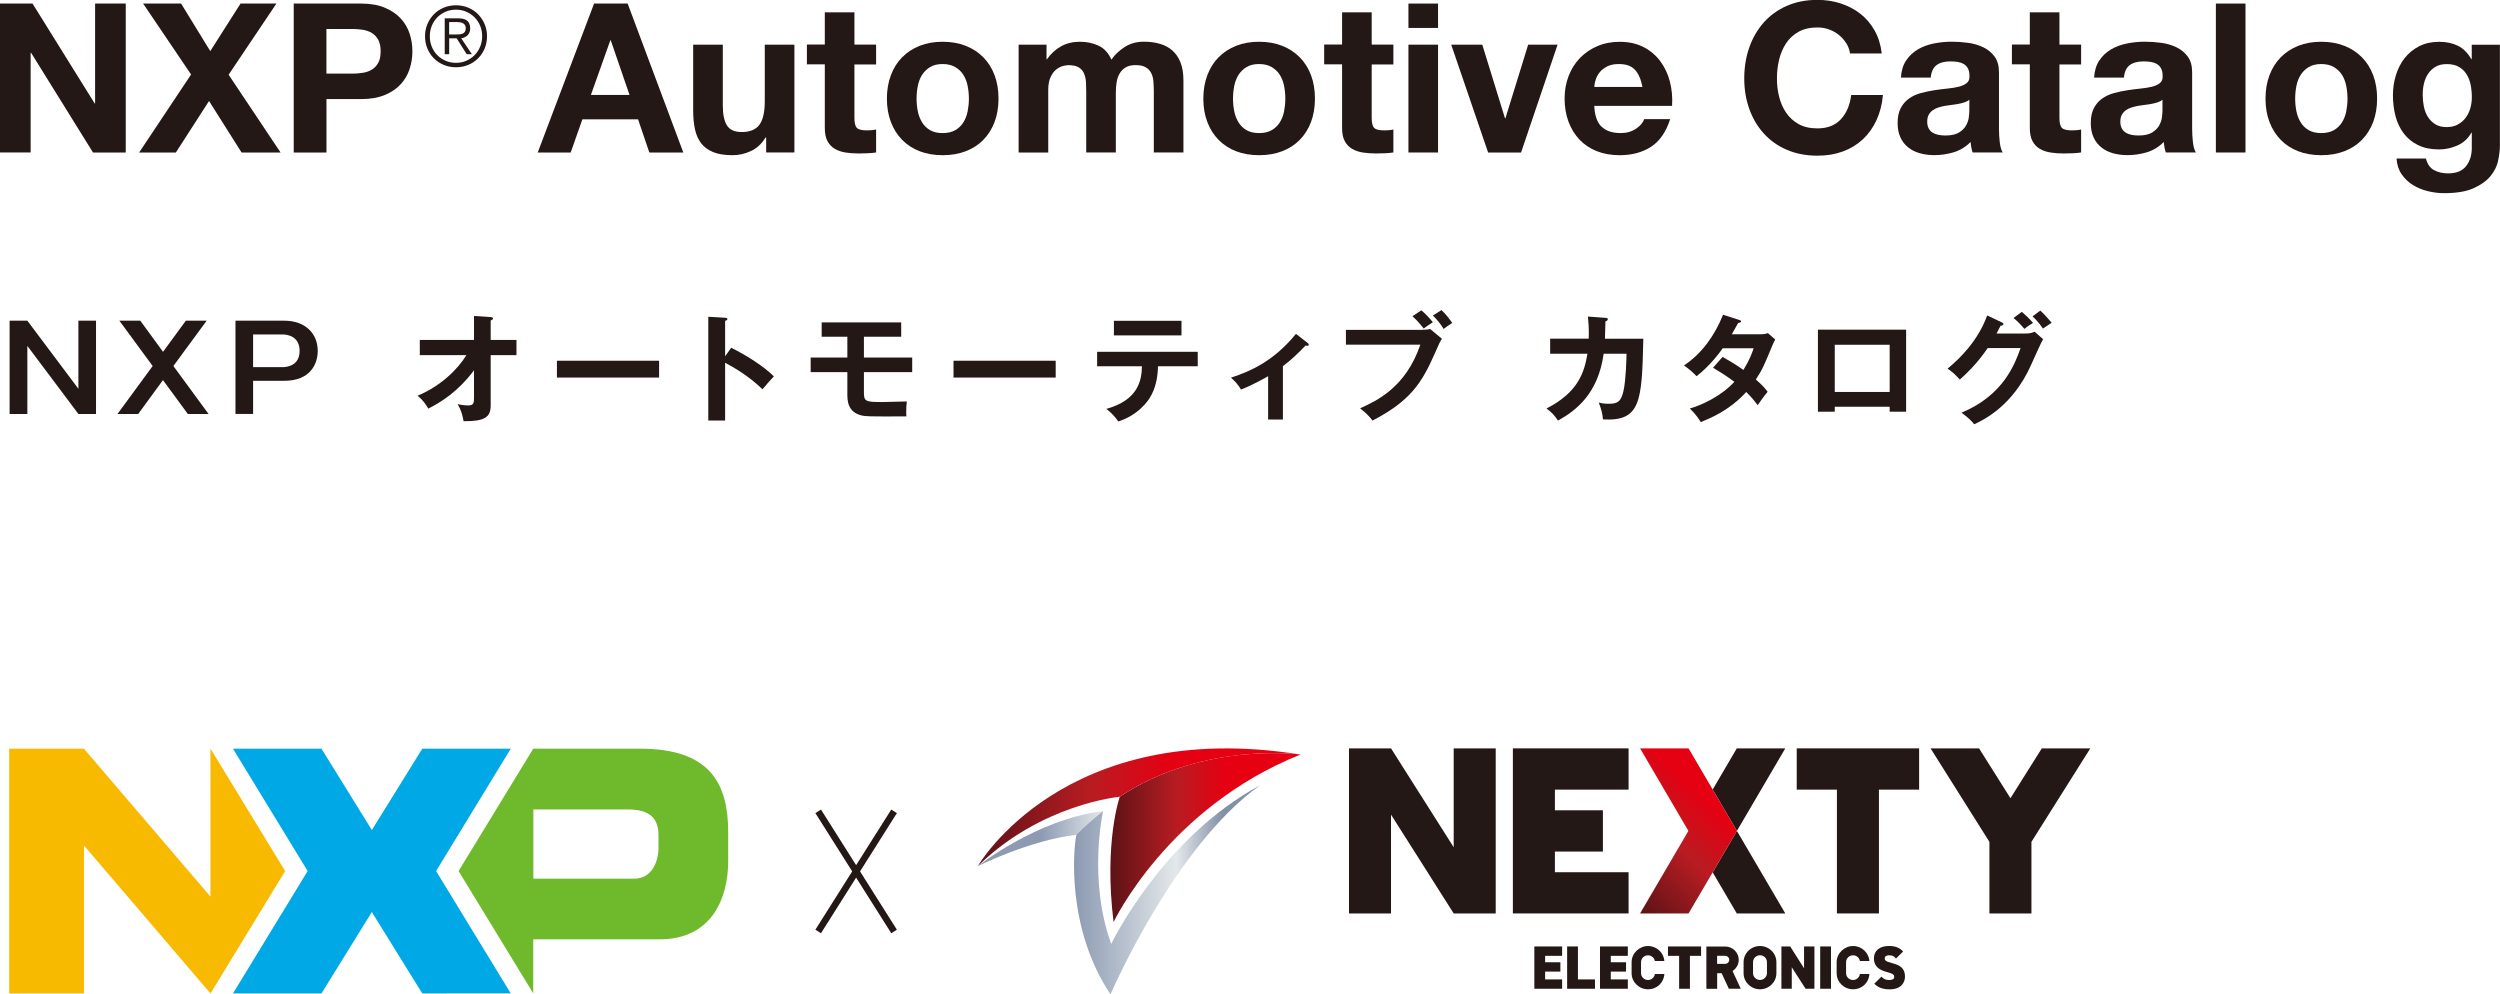
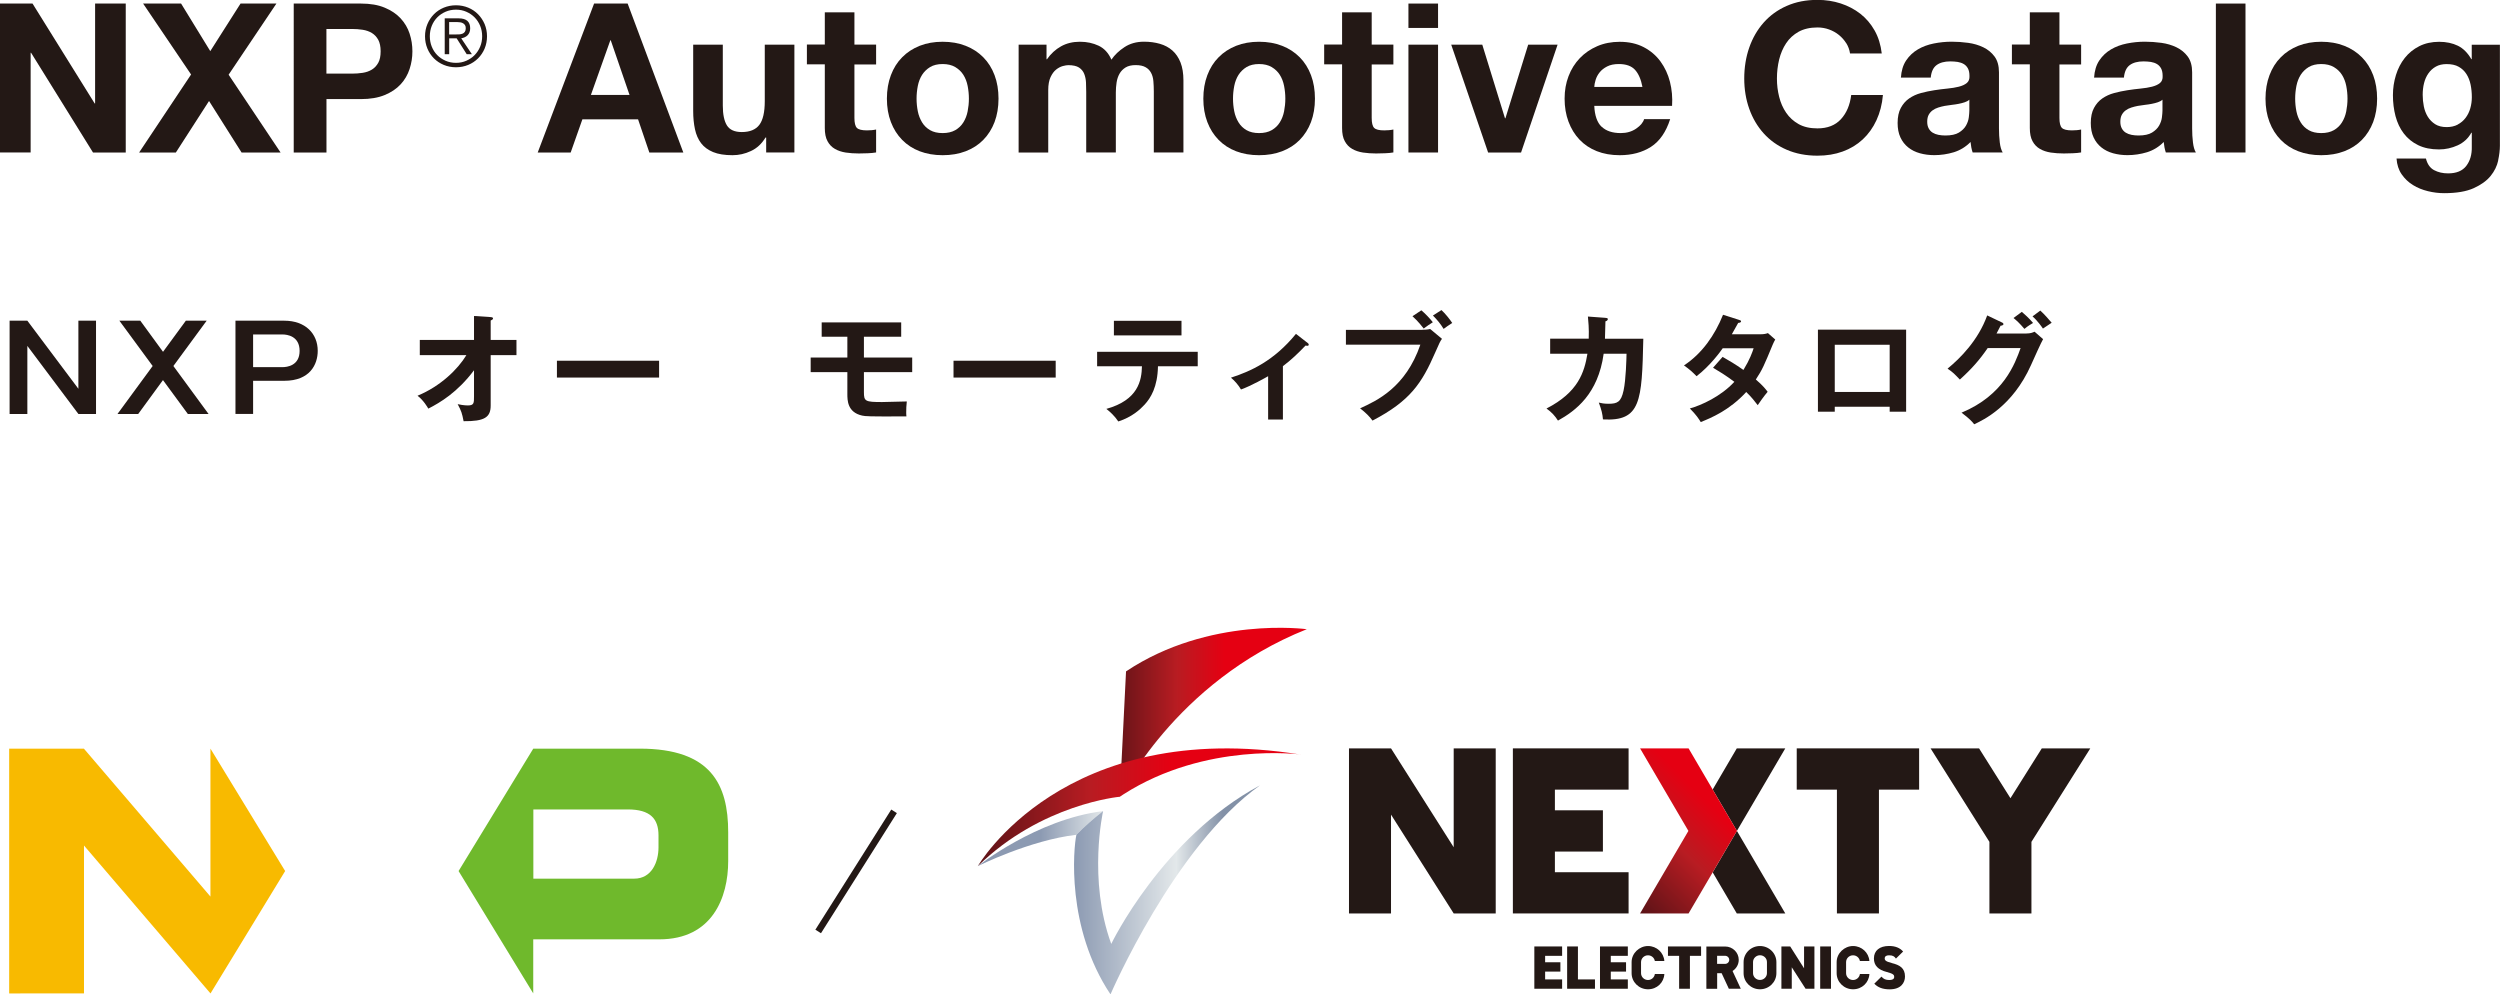
<svg xmlns="http://www.w3.org/2000/svg" xmlns:xlink="http://www.w3.org/1999/xlink" id="_レイヤー_1" viewBox="0 0 463.44 184.33">
  <defs>
    <style>.cls-1{fill:url(#_名称未設定グラデーション_2-3);}.cls-2{fill:#231815;}.cls-3{fill:url(#_名称未設定グラデーション_6);}.cls-4{fill:url(#_名称未設定グラデーション_2);}.cls-5{fill:#f8ba00;}.cls-6{fill:url(#_名称未設定グラデーション_8);}.cls-7{fill:none;stroke:#231815;stroke-width:1.23px;}.cls-8{fill:#6fb92c;}.cls-9{fill:#00a8e6;}.cls-10{fill:url(#_名称未設定グラデーション_2-2);}</style>
    <linearGradient id="_名称未設定グラデーション_2" x1="298.79" y1="163.77" x2="326.22" y2="136.34" gradientUnits="userSpaceOnUse">
      <stop offset="0" stop-color="#5c1317" />
      <stop offset=".35" stop-color="#b81c22" />
      <stop offset=".6" stop-color="#e50012" />
      <stop offset="1" stop-color="#e50012" />
    </linearGradient>
    <linearGradient id="_名称未設定グラデーション_2-2" x1="205.84" y1="155.27" x2="241.1" y2="155.27" xlink:href="#_名称未設定グラデーション_2" />
    <linearGradient id="_名称未設定グラデーション_2-3" x1="181.26" y1="149.65" x2="241.1" y2="149.65" xlink:href="#_名称未設定グラデーション_2" />
    <linearGradient id="_名称未設定グラデーション_8" x1="181.26" y1="155.46" x2="204.5" y2="155.46" gradientUnits="userSpaceOnUse">
      <stop offset="0" stop-color="#8c9ab2" />
      <stop offset=".5" stop-color="#8c9ab2" />
      <stop offset="1" stop-color="#e3e8ea" />
    </linearGradient>
    <linearGradient id="_名称未設定グラデーション_6" x1="199.1" y1="164.96" x2="233.56" y2="164.96" gradientUnits="userSpaceOnUse">
      <stop offset="0" stop-color="#8c9ab2" />
      <stop offset=".55" stop-color="#e3e8ea" />
      <stop offset=".8" stop-color="#8391a7" />
      <stop offset="1" stop-color="#8391a7" />
    </linearGradient>
  </defs>
  <path class="cls-2" d="M5.07,59.45l9.46,12.62v-12.62h3.27v17.29h-3.27l-9.46-12.62v12.62H1.78v-17.29h3.29Z" />
  <path class="cls-2" d="M26.01,59.45l4.21,5.77,4.23-5.77h3.86l-6.17,8.4,6.52,8.89h-3.84l-4.61-6.28-4.59,6.28h-3.84l6.52-8.89-6.17-8.4h3.86Z" />
  <path class="cls-2" d="M52.71,59.45c3.91,0,6.19,2.41,6.19,5.59,0,2.52-1.45,5.55-6.19,5.55h-5.79v6.14h-3.27v-17.29h9.06ZM46.92,62v6.06h5.44c.83,0,3.18-.26,3.18-3.01s-2.3-3.05-3.18-3.05h-5.44Z" />
  <path class="cls-2" d="M77.82,65.82v-2.81h10.05v-4.43l3.09.2c.26.02.44.09.44.24,0,.2-.24.31-.44.4v3.6h4.78v2.81h-4.78v9.35c0,2.17-1.12,2.94-5.02,2.9-.31-1.54-.4-1.84-1.1-3.16.28.07,1.16.24,1.89.24,1.14,0,1.14-.46,1.14-1.65v-4.87c-3.07,4.1-6.28,5.99-8.47,7.11-.15-.26-.88-1.54-2-2.39,4.26-1.76,7.48-4.91,9.06-7.53h-8.64Z" />
  <path class="cls-2" d="M122.18,66.87v3.12h-18.94v-3.12h18.94Z" />
-   <path class="cls-2" d="M135.54,64.46c3.07,1.54,6.08,3.49,7.92,5.31-.86.9-1.16,1.27-2.11,2.39-2.68-2.57-5.4-4.1-6.93-4.91v10.71h-3.12v-19.24l3.12.18c.22.02.42.04.42.24,0,.24-.29.31-.42.33v6.58l1.12-1.58Z" />
  <path class="cls-2" d="M160.15,66.28h8.95v2.7h-8.95v3.71c0,1.69.22,1.84,3.36,1.84.48,0,3.05-.07,4.59-.11-.09.64-.11,1.47-.11,2.11,0,.31.02.42.04.66-7.2.04-7.59-.02-8.21-.15-2.74-.61-2.74-2.85-2.74-4.02v-4.04h-6.8v-2.7h6.8v-3.86h-4.76v-2.65h14.74v2.65h-6.91v3.86Z" />
  <path class="cls-2" d="M195.7,66.87v3.12h-18.94v-3.12h18.94Z" />
  <path class="cls-2" d="M203.38,67.9v-2.68h18.65v2.68h-7.37c-.07,3.82-1.34,5.88-2.48,7.11-.83.9-2.3,2.28-4.87,3.12-.7-1.05-1.58-1.84-2.22-2.33,5.92-1.65,6.54-5.27,6.6-7.9h-8.31ZM219.02,59.47v2.7h-12.53v-2.7h12.53Z" />
  <path class="cls-2" d="M237.82,77.77h-2.74v-8.03c-.31.18-3.2,1.82-5.03,2.46-.44-.75-1.1-1.56-1.86-2.19,3.71-1.21,7.94-3.09,12.05-8.12l2.22,1.73c.09.07.15.15.15.26,0,.2-.15.22-.29.22s-.2-.02-.31-.04c-1.4,1.47-2.68,2.68-4.19,3.82v9.9Z" />
  <path class="cls-2" d="M263.61,61.14c.42,0,1.1-.04,1.51-.15l2.19,1.82c-.35.48-.44.68-1.27,2.57-2.46,5.62-4.56,8.91-11.61,12.59-.57-.79-1.27-1.47-2.3-2.28,3.05-1.38,8.45-3.84,11.17-11.8h-13.8v-2.74h14.11ZM263.48,57.52c.66.55,1.64,1.56,2.13,2.22-.72.46-.83.53-1.69,1.16-.24-.31-1.05-1.36-2.08-2.28l1.65-1.1ZM267.21,57.48c.7.64,1.54,1.69,2,2.39-.88.57-.97.64-1.6,1.1-.59-.97-1.14-1.62-1.98-2.48l1.58-1.01Z" />
  <path class="cls-2" d="M297.61,58.93c.29.02.44.04.44.24,0,.13-.13.33-.44.4,0,.55-.02,1.38-.09,3.22h7.11c-.26,11.67-.46,15.34-7.48,14.96-.09-1.01-.24-1.69-.77-3.12.46.11.94.22,1.8.22,1.62,0,2.33-.31,2.79-2.46.44-2.02.53-5.86.55-6.82h-4.24c-1.03,7.48-5.2,10.58-8.47,12.4-.59-.92-1.16-1.54-2.13-2.24,5.88-3.01,7.02-6.71,7.59-10.16h-6.91v-2.79h7.15c.07-1.89-.07-3.22-.15-4.1l3.25.24Z" />
  <path class="cls-2" d="M319.35,66.17c1.12.64,2.33,1.34,3.84,2.41,1.16-1.89,1.65-3.27,1.89-4.02h-5.73c-.37.55-2.35,3.27-4.85,5.18-.86-.88-1.29-1.25-2.33-2,3.34-2.19,5.73-5.62,7.24-9.39l2.94.94c.26.09.4.13.4.26,0,.29-.4.29-.53.31-.35.66-.68,1.25-1.18,2.11h5.22c.79,0,1.16-.11,1.47-.22l1.36,1.19c-.15.26-.31.57-.46.92-1.6,3.86-1.91,4.63-3.14,6.49,1.38,1.19,1.84,1.82,2.19,2.28-.64.75-1.56,2.04-1.84,2.48-.55-.72-1.14-1.49-2.13-2.44-3.09,3.38-6.52,4.81-8.43,5.57-.4-.64-.83-1.32-2.02-2.52,2.15-.59,5.79-2.26,8.25-4.94-1.56-1.18-2.96-2.02-3.95-2.61l1.78-2.02Z" />
  <path class="cls-2" d="M340.12,75.4v.92h-3.12v-15.21h16.35v15.21h-3.05v-.92h-10.18ZM350.3,72.66v-8.75h-10.18v8.75h10.18Z" />
  <path class="cls-2" d="M375.65,61.82c.72,0,1.12-.15,1.51-.33l1.58,1.38c-.37.64-1.54,3.23-2.26,4.85-3.42,7.61-8.82,10.14-10.51,10.93-.4-.5-.81-.99-2.35-2.15,7.83-3.25,9.92-9.11,10.95-11.98h-6.1c-1.47,2.15-2.96,3.86-5.16,5.84-.99-1.03-1.29-1.36-2.28-2.02,2.33-1.91,5.68-5.24,7.35-9.87l2.7,1.29c.11.04.31.13.31.33,0,.22-.4.29-.53.29-.26.53-.44.86-.75,1.45h5.53ZM374.8,57.81c.31.26,1.43,1.25,2.08,2.06-.24.15-.97.55-1.6,1.1-.88-1.03-1.4-1.51-2.02-2.02l1.54-1.14ZM378.22,57.57c.72.64,1.67,1.73,2.11,2.26-.11.07-1.08.72-1.62,1.08-.17-.26-1.01-1.47-1.93-2.26l1.45-1.08Z" />
  <path class="cls-2" d="M6.03.66l11.52,18.52h.08V.66h5.68v27.61h-6.07L5.76,9.78h-.08v18.48H0V.66h6.03Z" />
  <path class="cls-2" d="M26.53.66h7.04l5.41,8.82L44.59.66h6.65l-8.86,13.19,9.63,14.42h-7.23l-6.03-9.55-6.15,9.55h-6.81l9.63-14.46L26.53.66Z" />
  <path class="cls-2" d="M66.9.66c1.73,0,3.2.25,4.41.76,1.21.5,2.2,1.17,2.96,1.99.76.83,1.32,1.77,1.66,2.82.35,1.06.52,2.15.52,3.29s-.17,2.2-.52,3.27c-.35,1.07-.9,2.02-1.66,2.84-.76.83-1.75,1.49-2.96,1.99-1.21.5-2.68.75-4.41.75h-6.38v9.9h-6.07V.66h12.45ZM65.23,13.65c.7,0,1.37-.05,2.01-.15.64-.1,1.21-.3,1.7-.6s.88-.72,1.18-1.26c.3-.54.44-1.25.44-2.13s-.15-1.58-.44-2.13c-.3-.54-.69-.96-1.18-1.26s-1.06-.5-1.7-.6c-.64-.1-1.32-.15-2.01-.15h-4.72v8.28h4.72Z" />
  <path class="cls-2" d="M86.8,1.42c.7.29,1.31.7,1.82,1.22s.92,1.13,1.22,1.83c.29.7.44,1.45.44,2.26s-.15,1.57-.44,2.27c-.29.69-.7,1.3-1.22,1.82s-1.12.92-1.82,1.21c-.7.29-1.46.44-2.27.44s-1.57-.15-2.27-.44c-.7-.29-1.31-.7-1.82-1.21s-.92-1.12-1.21-1.82c-.29-.7-.44-1.45-.44-2.27s.15-1.56.44-2.26c.29-.7.7-1.31,1.21-1.83s1.12-.93,1.82-1.22c.7-.29,1.46-.44,2.27-.44s1.57.15,2.27.44ZM82.59,2.18c-.59.26-1.11.61-1.54,1.05s-.77.96-1.01,1.56c-.24.6-.36,1.24-.36,1.93s.12,1.34.36,1.93c.24.6.58,1.12,1.01,1.56s.95.79,1.54,1.05c.59.26,1.24.39,1.94.39s1.33-.13,1.92-.39c.59-.26,1.11-.61,1.54-1.05.43-.44.77-.96,1.02-1.56.25-.6.37-1.24.37-1.93s-.12-1.33-.37-1.93c-.25-.6-.59-1.12-1.02-1.56-.43-.44-.95-.79-1.54-1.05-.59-.26-1.23-.39-1.92-.39s-1.35.13-1.94.39ZM82.44,10.05V3.4h2.55c.75,0,1.3.16,1.65.47.35.32.52.77.52,1.37,0,.29-.04.54-.13.76-.09.22-.21.4-.36.55-.15.15-.33.27-.53.36-.2.09-.41.15-.64.19l1.98,2.95h-.96l-1.87-2.95h-1.38v2.95h-.82ZM85.08,6.38c.24-.02.46-.06.64-.13.19-.07.34-.19.45-.35.11-.16.17-.38.17-.66,0-.24-.04-.43-.13-.57s-.21-.26-.36-.35c-.15-.09-.32-.15-.5-.18-.19-.03-.38-.05-.59-.05h-1.5v2.3h1.08c.25,0,.49,0,.73-.02Z" />
  <path class="cls-2" d="M116.35.66l10.32,27.61h-6.3l-2.09-6.15h-10.32l-2.17,6.15h-6.11L110.13.66h6.23ZM116.7,17.6l-3.48-10.13h-.08l-3.6,10.13h7.15Z" />
  <path class="cls-2" d="M142.03,28.27v-2.78h-.12c-.7,1.16-1.6,2-2.71,2.51-1.11.52-2.24.77-3.4.77-1.47,0-2.67-.19-3.61-.58-.94-.39-1.68-.93-2.22-1.64-.54-.71-.92-1.57-1.14-2.59-.22-1.02-.33-2.14-.33-3.38v-12.3h5.49v11.29c0,1.65.26,2.88.77,3.69s1.43,1.22,2.75,1.22c1.49,0,2.58-.45,3.25-1.33s1.01-2.35,1.01-4.39v-10.48h5.49v19.99h-5.22Z" />
  <path class="cls-2" d="M162.41,8.28v3.67h-4.02v9.9c0,.93.15,1.55.46,1.86.31.31.93.46,1.86.46.31,0,.61-.01.89-.04.28-.03.55-.06.81-.12v4.25c-.46.08-.98.13-1.55.15-.57.02-1.12.04-1.66.04-.85,0-1.66-.06-2.42-.17-.76-.12-1.43-.34-2.01-.68-.58-.33-1.04-.81-1.37-1.43-.34-.62-.5-1.43-.5-2.44v-11.8h-3.32v-3.67h3.32V2.28h5.49v5.99h4.02Z" />
  <path class="cls-2" d="M165.15,13.94c.49-1.3,1.18-2.41,2.09-3.32.9-.92,1.98-1.62,3.25-2.13,1.26-.5,2.68-.75,4.25-.75s3,.25,4.27.75c1.28.5,2.36,1.21,3.27,2.13s1.6,2.02,2.09,3.32c.49,1.3.73,2.75.73,4.35s-.25,3.04-.73,4.33c-.49,1.29-1.19,2.39-2.09,3.31s-1.99,1.62-3.27,2.11-2.7.73-4.27.73-2.99-.25-4.25-.73-2.35-1.19-3.25-2.11c-.9-.92-1.6-2.02-2.09-3.31-.49-1.29-.74-2.73-.74-4.33s.25-3.05.74-4.35ZM170.14,20.63c.15.76.42,1.44.79,2.05s.87,1.09,1.49,1.45c.62.36,1.39.54,2.32.54s1.71-.18,2.34-.54c.63-.36,1.13-.84,1.51-1.45s.64-1.29.79-2.05c.15-.76.23-1.54.23-2.34s-.08-1.59-.23-2.36c-.15-.77-.42-1.46-.79-2.05-.37-.59-.88-1.07-1.51-1.45-.63-.37-1.41-.56-2.34-.56s-1.7.19-2.32.56c-.62.38-1.11.86-1.49,1.45-.37.59-.64,1.28-.79,2.05-.15.77-.23,1.56-.23,2.36s.08,1.58.23,2.34Z" />
  <path class="cls-2" d="M194,8.28v2.71h.08c.72-1.03,1.59-1.83,2.61-2.4,1.02-.57,2.18-.85,3.5-.85s2.42.25,3.46.73c1.04.49,1.84,1.35,2.38,2.59.59-.88,1.4-1.65,2.42-2.32,1.02-.67,2.22-1.01,3.62-1.01,1.06,0,2.04.13,2.94.39.9.26,1.67.67,2.32,1.24.64.57,1.15,1.31,1.51,2.22.36.92.54,2.02.54,3.31v13.38h-5.49v-11.33c0-.67-.03-1.3-.08-1.89-.05-.59-.19-1.11-.43-1.55-.23-.44-.57-.79-1.02-1.04-.45-.26-1.06-.39-1.84-.39s-1.4.15-1.87.44c-.48.3-.85.68-1.12,1.16s-.45,1.02-.54,1.62-.14,1.22-.14,1.84v11.14h-5.49v-11.21c0-.59-.01-1.18-.04-1.76-.03-.58-.14-1.11-.33-1.6-.19-.49-.52-.88-.97-1.18-.45-.29-1.12-.44-1.99-.44-.26,0-.6.06-1.02.17-.43.12-.84.34-1.24.66-.4.32-.74.79-1.02,1.39-.28.61-.43,1.4-.43,2.38v11.6h-5.49V8.28h5.18Z" />
  <path class="cls-2" d="M223.81,13.94c.49-1.3,1.18-2.41,2.09-3.32.9-.92,1.98-1.62,3.25-2.13,1.26-.5,2.68-.75,4.25-.75s3,.25,4.27.75c1.28.5,2.36,1.21,3.27,2.13s1.6,2.02,2.09,3.32c.49,1.3.73,2.75.73,4.35s-.25,3.04-.73,4.33c-.49,1.29-1.19,2.39-2.09,3.31s-1.99,1.62-3.27,2.11-2.7.73-4.27.73-2.99-.25-4.25-.73-2.35-1.19-3.25-2.11c-.9-.92-1.6-2.02-2.09-3.31-.49-1.29-.74-2.73-.74-4.33s.25-3.05.74-4.35ZM228.8,20.63c.15.76.42,1.44.79,2.05s.87,1.09,1.49,1.45c.62.36,1.39.54,2.32.54s1.71-.18,2.34-.54c.63-.36,1.13-.84,1.51-1.45s.64-1.29.79-2.05c.15-.76.23-1.54.23-2.34s-.08-1.59-.23-2.36c-.15-.77-.42-1.46-.79-2.05-.37-.59-.88-1.07-1.51-1.45-.63-.37-1.41-.56-2.34-.56s-1.7.19-2.32.56c-.62.38-1.11.86-1.49,1.45-.37.59-.64,1.28-.79,2.05-.15.77-.23,1.56-.23,2.36s.08,1.58.23,2.34Z" />
  <path class="cls-2" d="M258.3,8.28v3.67h-4.02v9.9c0,.93.15,1.55.46,1.86.31.31.93.46,1.86.46.31,0,.61-.01.89-.04.28-.03.55-.06.81-.12v4.25c-.46.08-.98.13-1.55.15-.57.02-1.12.04-1.66.04-.85,0-1.66-.06-2.42-.17-.76-.12-1.43-.34-2.01-.68-.58-.33-1.04-.81-1.37-1.43-.34-.62-.5-1.43-.5-2.44v-11.8h-3.32v-3.67h3.32V2.28h5.49v5.99h4.02Z" />
  <path class="cls-2" d="M261.09,5.18V.66h5.49v4.52h-5.49ZM266.58,8.28v19.99h-5.49V8.28h5.49Z" />
  <path class="cls-2" d="M275.86,28.27l-6.84-19.99h5.76l4.21,13.65h.08l4.22-13.65h5.45l-6.77,19.99h-6.11Z" />
  <path class="cls-2" d="M296.89,23.47c.82.8,2.01,1.2,3.56,1.2,1.11,0,2.06-.28,2.86-.83.8-.55,1.29-1.14,1.47-1.76h4.83c-.77,2.4-1.96,4.11-3.56,5.14s-3.53,1.55-5.8,1.55c-1.57,0-2.99-.25-4.25-.75-1.26-.5-2.33-1.22-3.21-2.15-.88-.93-1.55-2.04-2.03-3.32-.48-1.29-.72-2.71-.72-4.25s.24-2.89.73-4.18c.49-1.29,1.19-2.4,2.09-3.34.9-.94,1.98-1.68,3.23-2.22,1.25-.54,2.64-.81,4.16-.81,1.7,0,3.18.33,4.45.99,1.26.66,2.3,1.54,3.11,2.65s1.4,2.37,1.76,3.79c.36,1.42.49,2.9.39,4.45h-14.42c.08,1.78.53,3.07,1.35,3.87ZM303.1,12.95c-.66-.72-1.66-1.08-3-1.08-.88,0-1.6.15-2.18.45-.58.3-1.04.66-1.39,1.1-.35.44-.59.9-.74,1.39s-.23.93-.25,1.31h8.93c-.26-1.39-.72-2.45-1.37-3.17Z" />
  <path class="cls-2" d="M342.25,8.02c-.36-.58-.81-1.09-1.35-1.53-.54-.44-1.15-.78-1.84-1.03-.68-.25-1.4-.37-2.15-.37-1.37,0-2.53.27-3.48.79-.95.53-1.73,1.24-2.32,2.13s-1.02,1.9-1.3,3.03c-.27,1.13-.41,2.31-.41,3.52s.14,2.29.41,3.38c.27,1.1.7,2.08,1.3,2.96s1.37,1.58,2.32,2.11c.95.53,2.11.79,3.48.79,1.86,0,3.31-.57,4.35-1.7,1.04-1.13,1.68-2.63,1.91-4.49h5.88c-.15,1.73-.56,3.29-1.2,4.68-.64,1.39-1.5,2.58-2.55,3.56-1.06.98-2.3,1.73-3.71,2.24-1.42.52-2.98.77-4.68.77-2.11,0-4.02-.37-5.7-1.1-1.69-.73-3.11-1.75-4.27-3.04-1.16-1.29-2.05-2.8-2.67-4.54-.62-1.74-.93-3.62-.93-5.63s.31-3.98.93-5.74c.62-1.77,1.51-3.31,2.67-4.62,1.16-1.31,2.58-2.35,4.27-3.09,1.69-.75,3.59-1.12,5.7-1.12,1.52,0,2.96.22,4.31.66,1.35.44,2.57,1.08,3.64,1.91,1.07.84,1.95,1.87,2.65,3.11.7,1.24,1.13,2.65,1.32,4.25h-5.88c-.1-.69-.34-1.33-.7-1.91Z" />
  <path class="cls-2" d="M352.38,14.42c.08-1.29.4-2.36.97-3.21.57-.85,1.29-1.53,2.17-2.05.88-.52,1.86-.88,2.96-1.1s2.2-.33,3.31-.33c1.01,0,2.02.07,3.05.21s1.97.42,2.82.83c.85.41,1.55.99,2.09,1.72.54.74.81,1.71.81,2.92v10.4c0,.9.05,1.77.15,2.59s.28,1.44.54,1.86h-5.57c-.1-.31-.19-.62-.25-.95-.06-.32-.11-.65-.14-.99-.88.9-1.91,1.53-3.09,1.9-1.19.36-2.4.54-3.63.54-.95,0-1.84-.12-2.67-.35s-1.55-.59-2.16-1.08c-.62-.49-1.1-1.11-1.45-1.86-.35-.75-.52-1.64-.52-2.67,0-1.13.2-2.07.6-2.8.4-.74.91-1.32,1.55-1.76s1.35-.77,2.17-.99c.81-.22,1.63-.39,2.46-.52.82-.13,1.64-.23,2.44-.31.8-.08,1.51-.19,2.13-.35s1.11-.38,1.47-.68c.36-.29.53-.73.5-1.3,0-.59-.1-1.06-.29-1.41-.19-.35-.45-.62-.77-.81-.32-.19-.7-.32-1.12-.39-.43-.06-.88-.1-1.37-.1-1.08,0-1.93.23-2.55.69-.62.46-.98,1.24-1.08,2.32h-5.49ZM365.07,18.48c-.23.21-.52.37-.87.48-.35.12-.72.21-1.12.29-.4.08-.82.14-1.26.19-.44.05-.88.12-1.31.19-.41.08-.82.18-1.22.31s-.75.3-1.04.52c-.3.22-.54.5-.72.83-.18.33-.27.76-.27,1.27s.09.9.27,1.24c.18.33.42.6.73.79.31.19.67.33,1.08.41.41.08.84.12,1.28.12,1.08,0,1.92-.18,2.51-.54.59-.36,1.03-.79,1.32-1.3.28-.5.46-1.01.52-1.53.06-.52.1-.93.1-1.24v-2.05Z" />
  <path class="cls-2" d="M385.79,8.28v3.67h-4.02v9.9c0,.93.15,1.55.46,1.86.31.31.93.46,1.86.46.31,0,.61-.01.89-.04.28-.03.55-.06.81-.12v4.25c-.46.08-.98.13-1.55.15-.57.02-1.12.04-1.66.04-.85,0-1.66-.06-2.42-.17-.76-.12-1.43-.34-2.01-.68-.58-.33-1.04-.81-1.37-1.43-.34-.62-.5-1.43-.5-2.44v-11.8h-3.32v-3.67h3.32V2.28h5.49v5.99h4.02Z" />
  <path class="cls-2" d="M388.19,14.42c.08-1.29.4-2.36.97-3.21.57-.85,1.29-1.53,2.17-2.05.88-.52,1.86-.88,2.96-1.1s2.2-.33,3.31-.33c1.01,0,2.02.07,3.05.21s1.97.42,2.82.83c.85.41,1.55.99,2.09,1.72.54.74.81,1.71.81,2.92v10.4c0,.9.05,1.77.15,2.59s.28,1.44.54,1.86h-5.57c-.1-.31-.19-.62-.25-.95-.06-.32-.11-.65-.14-.99-.88.9-1.91,1.53-3.09,1.9-1.19.36-2.4.54-3.63.54-.95,0-1.84-.12-2.67-.35s-1.55-.59-2.16-1.08c-.62-.49-1.1-1.11-1.45-1.86-.35-.75-.52-1.64-.52-2.67,0-1.13.2-2.07.6-2.8.4-.74.91-1.32,1.55-1.76s1.35-.77,2.17-.99c.81-.22,1.63-.39,2.46-.52.82-.13,1.64-.23,2.44-.31.8-.08,1.51-.19,2.13-.35s1.11-.38,1.47-.68c.36-.29.53-.73.5-1.3,0-.59-.1-1.06-.29-1.41-.19-.35-.45-.62-.77-.81-.32-.19-.7-.32-1.12-.39-.43-.06-.88-.1-1.37-.1-1.08,0-1.93.23-2.55.69-.62.46-.98,1.24-1.08,2.32h-5.49ZM400.87,18.48c-.23.21-.52.37-.87.48-.35.12-.72.21-1.12.29-.4.08-.82.14-1.26.19-.44.05-.88.12-1.31.19-.41.08-.82.18-1.22.31s-.75.3-1.04.52c-.3.22-.54.5-.72.83-.18.33-.27.76-.27,1.27s.09.9.27,1.24c.18.33.42.6.73.79.31.19.67.33,1.08.41.41.08.84.12,1.28.12,1.08,0,1.92-.18,2.51-.54.59-.36,1.03-.79,1.32-1.3.28-.5.46-1.01.52-1.53.06-.52.1-.93.1-1.24v-2.05Z" />
  <path class="cls-2" d="M416.26.66v27.61h-5.49V.66h5.49Z" />
  <path class="cls-2" d="M420.71,13.94c.49-1.3,1.18-2.41,2.09-3.32.9-.92,1.98-1.62,3.25-2.13,1.26-.5,2.68-.75,4.25-.75s3,.25,4.27.75c1.28.5,2.36,1.21,3.27,2.13s1.6,2.02,2.09,3.32c.49,1.3.73,2.75.73,4.35s-.25,3.04-.73,4.33c-.49,1.29-1.19,2.39-2.09,3.31s-1.99,1.62-3.27,2.11-2.7.73-4.27.73-2.99-.25-4.25-.73-2.35-1.19-3.25-2.11c-.9-.92-1.6-2.02-2.09-3.31-.49-1.29-.74-2.73-.74-4.33s.25-3.05.74-4.35ZM425.7,20.63c.15.76.42,1.44.79,2.05s.87,1.09,1.49,1.45c.62.36,1.39.54,2.32.54s1.71-.18,2.34-.54c.63-.36,1.13-.84,1.51-1.45s.64-1.29.79-2.05c.15-.76.23-1.54.23-2.34s-.08-1.59-.23-2.36c-.15-.77-.42-1.46-.79-2.05-.37-.59-.88-1.07-1.51-1.45-.63-.37-1.41-.56-2.34-.56s-1.7.19-2.32.56c-.62.38-1.11.86-1.49,1.45-.37.59-.64,1.28-.79,2.05-.15.77-.23,1.56-.23,2.36s.08,1.58.23,2.34Z" />
  <path class="cls-2" d="M463.11,29.74c-.22,1.03-.69,1.99-1.41,2.88-.72.89-1.77,1.64-3.13,2.26-1.37.62-3.2.93-5.49.93-.98,0-1.98-.12-3-.37s-1.95-.62-2.78-1.14c-.84-.52-1.53-1.18-2.09-1.99s-.87-1.78-.95-2.92h5.45c.26,1.03.76,1.75,1.51,2.15.75.4,1.61.6,2.59.6,1.55,0,2.67-.46,3.38-1.39.71-.93,1.05-2.1,1.02-3.52v-2.63h-.08c-.59,1.06-1.44,1.84-2.53,2.34-1.1.5-2.25.76-3.46.76-1.5,0-2.78-.26-3.87-.79s-1.97-1.25-2.67-2.17c-.7-.91-1.2-1.98-1.53-3.21-.32-1.22-.48-2.52-.48-3.89,0-1.29.19-2.53.56-3.73s.92-2.26,1.64-3.17c.72-.91,1.62-1.64,2.69-2.18,1.07-.54,2.3-.81,3.69-.81,1.31,0,2.47.25,3.46.73.99.49,1.82,1.32,2.49,2.48h.08v-2.67h5.22v18.72c0,.8-.11,1.71-.33,2.75ZM455.59,23.09c.59-.31,1.08-.72,1.47-1.24.39-.52.68-1.1.87-1.76.19-.66.29-1.35.29-2.07,0-.83-.08-1.6-.23-2.34-.15-.73-.41-1.39-.77-1.95-.36-.57-.84-1.02-1.43-1.35-.59-.34-1.34-.5-2.24-.5-.77,0-1.44.15-1.99.46-.56.31-1.02.73-1.39,1.26s-.64,1.13-.81,1.82c-.17.68-.25,1.4-.25,2.15s.07,1.44.21,2.15c.14.71.39,1.35.73,1.91.35.57.81,1.03,1.37,1.39s1.28.54,2.13.54c.77,0,1.46-.15,2.05-.46Z" />
  <polyline class="cls-5" points="39.01 138.79 39.01 166.2 15.56 138.79 1.7 138.79 1.7 184.12 1.73 184.16 15.57 184.15 15.57 156.74 39.02 184.16 52.86 161.47 39.02 138.79" />
  <path class="cls-8" d="M122.07,157.09c0,2.69-1.25,5.79-4.5,5.79h-18.7v-12.83h17.51c4.19,0,5.69,1.75,5.69,4.81v2.23ZM118.61,138.79h-19.76l-13.84,22.68,13.84,22.68h0v-10.02s23.38,0,23.38,0c9.82,0,12.76-7.75,12.76-14.51v-5.33c0-8.88-3.19-15.51-16.38-15.51" />
-   <polygon class="cls-9" points="80.82 138.79 78.28 138.79 68.93 153.87 59.59 138.79 57.02 138.79 43.19 138.79 57.03 161.47 43.19 184.16 57.05 184.16 59.59 184.16 68.93 169.07 78.28 184.16 80.84 184.16 94.68 184.15 80.84 161.47 94.68 138.79 80.82 138.79" />
  <line class="cls-7" x1="165.74" y1="150.4" x2="151.67" y2="172.67" />
-   <line class="cls-7" x1="165.74" y1="172.67" x2="151.67" y2="150.4" />
  <polygon class="cls-2" points="289.58 177.19 289.58 175.45 284.43 175.45 284.43 183.29 289.58 183.29 289.58 181.56 286.43 181.56 286.43 180.11 289.26 180.11 289.26 178.38 286.43 178.38 286.43 177.19 289.58 177.19" />
  <polygon class="cls-2" points="292.51 181.56 292.51 175.45 290.51 175.45 290.51 183.29 295.67 183.29 295.67 181.56 292.51 181.56" />
  <polygon class="cls-2" points="301.76 177.19 301.76 175.45 296.6 175.45 296.6 183.29 301.76 183.29 301.76 181.56 298.6 181.56 298.6 180.11 301.43 180.11 301.43 178.38 298.6 178.38 298.6 177.19 301.76 177.19" />
  <polygon class="cls-2" points="309.2 175.45 309.2 177.19 311.27 177.19 311.27 183.29 313.27 183.29 313.27 177.19 315.34 177.19 315.34 175.45 309.2 175.45" />
  <polygon class="cls-2" points="334.43 175.45 334.43 179.5 331.86 175.45 330.23 175.45 330.23 183.29 332.15 183.29 332.15 179.31 334.71 183.29 336.35 183.29 336.35 175.45 334.43 175.45" />
  <rect class="cls-2" x="337.42" y="175.45" width="2" height="7.84" />
  <path class="cls-2" d="M320.48,183.29h2.22l-1.53-3.29c.69-.44,1.15-1.2,1.15-2.07,0-1.36-1.13-2.47-2.52-2.47h-3.48s0,7.84,0,7.84h2v-2.89h.83l1.34,2.89ZM318.31,177.18h1.48c.42,0,.77.34.77.75s-.34.75-.77.75h-1.48v-1.51Z" />
  <path class="cls-2" d="M326.26,183.39c-1.68,0-3.04-1.34-3.04-2.98v-2.06c0-1.64,1.36-2.98,3.04-2.98s3.04,1.34,3.04,2.98v2.06c0,1.64-1.36,2.98-3.04,2.98ZM326.26,177.08c-.71,0-1.29.57-1.29,1.26v2.06c0,.7.58,1.26,1.29,1.26s1.29-.57,1.29-1.26v-2.06c0-.7-.58-1.26-1.29-1.26Z" />
  <path class="cls-2" d="M306.77,180.56c-.08.62-.62,1.11-1.27,1.11-.71,0-1.29-.57-1.29-1.26v-2.06c0-.7.58-1.26,1.29-1.26.64,0,1.17.46,1.27,1.06h1.76c-.11-1.55-1.42-2.78-3.03-2.78s-3.04,1.34-3.04,2.98v2.06c0,1.64,1.36,2.98,3.04,2.98s2.95-1.26,3.03-2.83h-1.76Z" />
  <path class="cls-2" d="M344.78,180.56c-.08.62-.62,1.11-1.27,1.11-.71,0-1.29-.57-1.29-1.26v-2.06c0-.7.58-1.26,1.29-1.26.64,0,1.17.46,1.27,1.06h1.76c-.11-1.55-1.42-2.78-3.03-2.78s-3.04,1.34-3.04,2.98v2.06c0,1.64,1.36,2.98,3.04,2.98s2.95-1.26,3.03-2.83h-1.76Z" />
  <path class="cls-2" d="M350.68,178.52c-1.09-.27-1.3-.51-1.3-.85,0-.48.44-.58.82-.58.7,0,1,.22,1.26.61l1.33-1.31c-.59-.68-1.46-1.03-2.6-1.03-1.76,0-2.81.86-2.81,2.31,0,1.3.76,2.1,2.4,2.52,1.26.32,1.36.58,1.36.89,0,.15,0,.59-.93.59-.65,0-1.05-.18-1.43-.63l-1.33,1.31c.67.71,1.58,1.05,2.86,1.05,2.09,0,2.83-1.23,2.83-2.38,0-1.57-.98-2.13-2.45-2.49Z" />
  <polygon class="cls-2" points="355.76 138.73 333.07 138.73 333.07 146.38 340.52 146.38 340.52 169.33 348.31 169.33 348.31 146.38 355.76 146.38 355.76 138.73" />
  <polygon class="cls-2" points="301.9 146.38 301.9 138.73 280.45 138.73 280.45 138.74 280.45 169.33 288.24 169.33 301.9 169.33 301.9 161.69 288.24 161.69 288.24 157.86 297.14 157.86 297.14 150.21 288.24 150.21 288.24 146.38 301.9 146.38" />
  <polygon class="cls-2" points="269.48 138.73 269.48 157.06 257.86 138.73 250.07 138.73 250.07 169.33 257.86 169.33 257.86 151.01 269.48 169.33 277.27 169.33 277.27 138.73 269.48 138.73" />
  <polygon class="cls-2" points="387.49 138.73 378.5 138.73 372.69 147.97 366.87 138.73 357.88 138.73 368.79 156.06 368.79 169.33 376.58 169.33 376.58 156.06 387.49 138.73" />
  <polygon class="cls-2" points="317.49 161.71 321.96 169.33 330.95 169.33 321.98 154.03 317.49 161.71" />
  <polygon class="cls-2" points="330.95 138.73 321.96 138.73 317.49 146.36 321.98 154.03 330.95 138.73" />
  <polygon class="cls-4" points="317.49 146.36 313.02 138.73 304.03 138.73 312.99 154.03 304.03 169.33 313.02 169.33 317.49 161.71 321.98 154.03 317.49 146.36" />
-   <path class="cls-10" d="M207.58,147.7s-2.98,8.43-1.15,23.23c0,0,10.07-21.26,34.67-31.06,0,0-18.08-2.48-33.51,7.82Z" />
+   <path class="cls-10" d="M207.58,147.7c0,0,10.07-21.26,34.67-31.06,0,0-18.08-2.48-33.51,7.82Z" />
  <path class="cls-1" d="M241.1,139.88c-43.95-7.03-59.84,20.69-59.84,20.69,11.76-11.56,26.32-12.87,26.32-12.87.23-.15.46-.31.7-.46,15.28-9.77,32.82-7.37,32.82-7.37Z" />
  <path class="cls-6" d="M199.54,154.75c-8.62.99-18.28,5.81-18.28,5.81,0,0,10.88-8.69,23.24-10.2-1.81,1.41-3.56,2.94-4.95,4.39Z" />
  <path class="cls-3" d="M205.86,184.33s11.82-27.47,27.7-38.74c-18.14,9.76-27.56,29.39-27.56,29.39-4.37-11.97-1.51-24.62-1.51-24.62-.03,0,.03,0,0,0-1.81,1.41-3.56,2.94-4.95,4.39-.55,2.47-1.92,17.25,6.32,29.58Z" />
</svg>